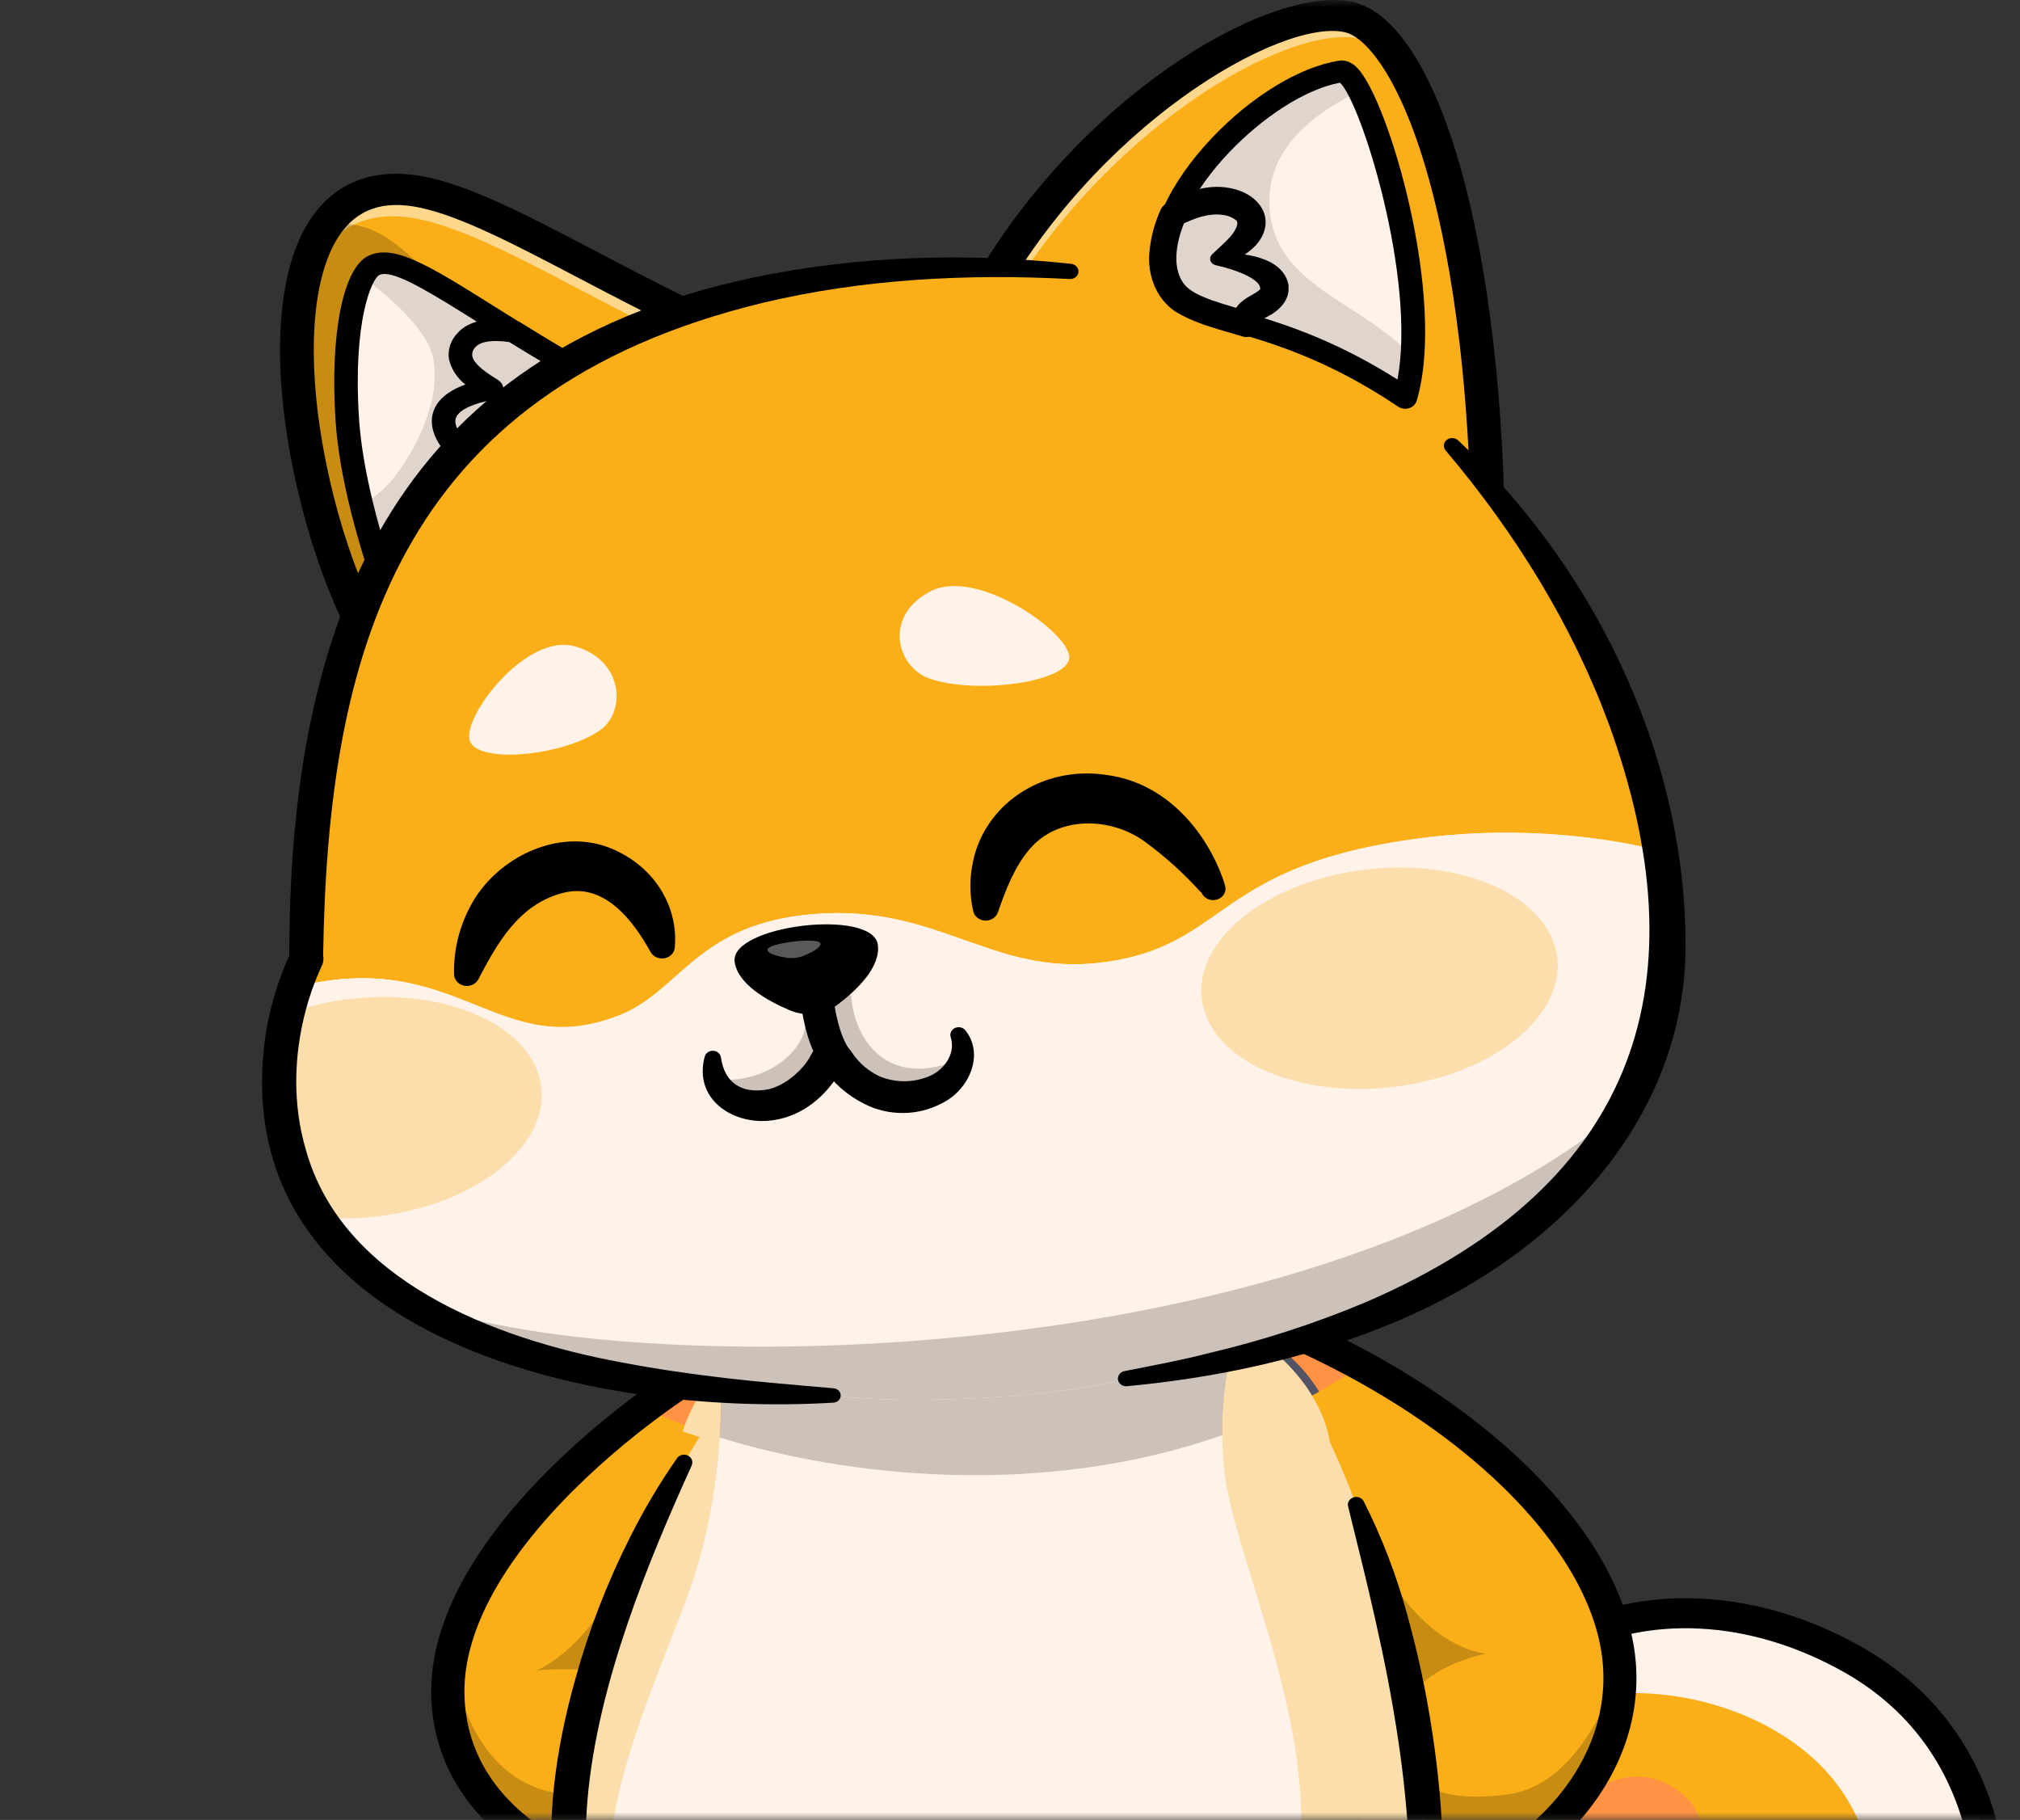
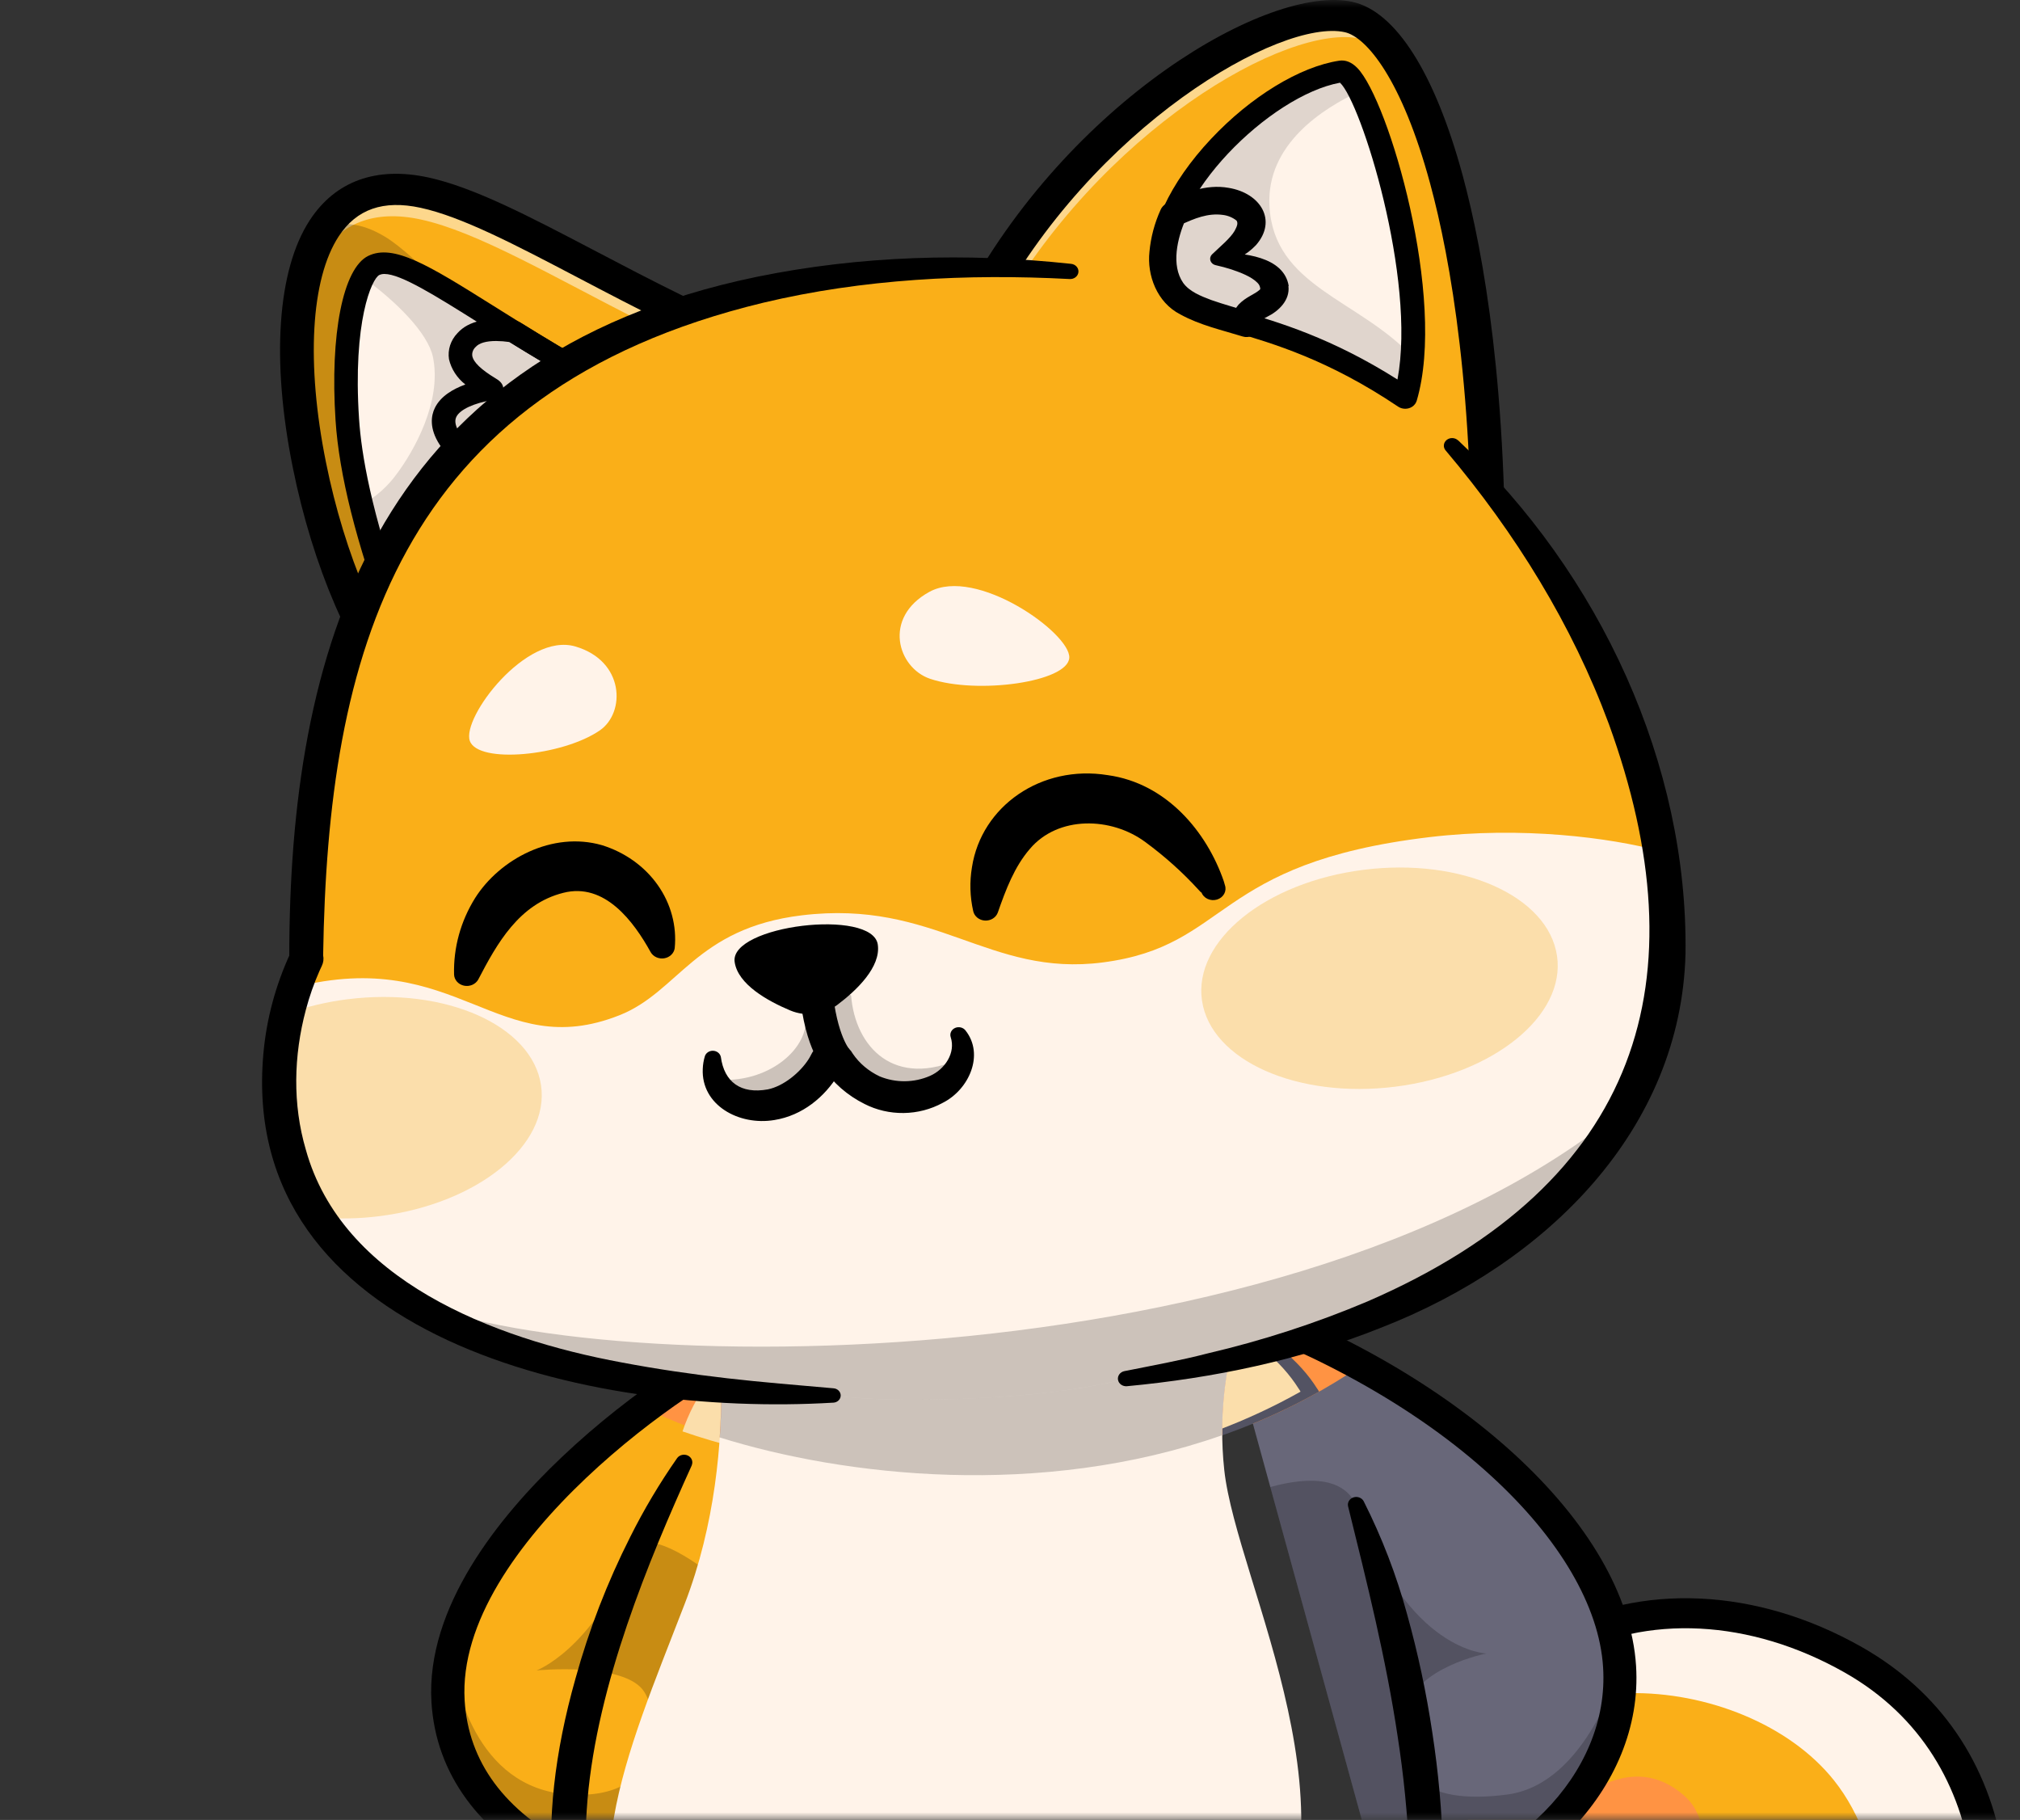
<svg xmlns="http://www.w3.org/2000/svg" fill="none" viewBox="0 0 131 118" height="118" width="131">
  <rect x="0" y="0" width="131" height="118" fill="#333333" stroke="none" />
  <mask height="118" width="131" y="0" x="0" maskUnits="userSpaceOnUse" style="mask-type:alpha" id="mask0_138_2340">
    <rect fill="#D9D9D9" height="118" width="130.14" />
  </mask>
  <g mask="url(#mask0_138_2340)">
    <path fill="#FAAF18" d="M93.476 147.927C73.096 140.477 71.502 119.76 71.502 119.76L77.393 117.823C80.172 122.831 83.697 125.939 87.323 127.646C88.286 128.103 89.293 128.475 90.331 128.757C93.575 129.656 97.049 129.538 100.214 128.423C103.243 127.312 105.436 125.333 106.001 123.078C106.427 121.367 105.638 119.909 103.929 119.887C100.767 119.845 101.375 123.58 99.213 123.664C97.302 123.733 94.34 121.585 94.164 118.541C94.142 118.194 94.135 117.852 94.145 117.512C94.145 117.183 94.171 116.863 94.2 116.543C95.162 106.634 107.968 100.699 120.188 107.634C128.173 112.155 130.459 121.027 128.466 129.47C125.369 142.579 111.935 154.675 93.476 147.927Z" />
    <path fill="#FF9343" d="M100.215 128.417C103.244 127.306 105.437 125.326 106.002 123.071C106.428 121.36 105.639 119.903 103.93 119.88C100.768 119.838 101.376 123.573 99.214 123.658C97.303 123.726 94.341 121.578 94.165 118.534C94.143 118.187 94.136 117.845 94.146 117.505C94.146 117.176 94.172 116.856 94.201 116.536C94.872 118.494 96.317 121.733 98.183 120.218C100.508 118.33 104.973 112.755 109.198 116.403C112.821 119.543 107.757 127.63 100.215 128.417Z" />
    <g opacity="0.2">
      <path fill="black" d="M93.476 147.927C73.096 140.477 71.502 119.761 71.502 119.761L77.393 117.823C80.172 122.831 83.697 125.94 87.323 127.646C88.286 128.103 89.293 128.475 90.331 128.757C92.132 132.534 96.465 138.337 106.371 140.035C118.461 142.103 125.109 135.209 128.466 129.479C125.369 142.579 111.935 154.675 93.476 147.927Z" />
    </g>
    <path fill="#F9D3B7" d="M126.199 135.629C120.926 145.981 108.976 153.59 93.476 147.927C73.096 140.477 71.502 119.76 71.502 119.76L77.393 117.823C80.172 122.831 83.697 125.939 87.323 127.646C88.982 132.138 91.192 139.599 102.459 141.846C107.636 142.877 111.75 141.99 114.845 139.977C121.736 138.542 125.989 133.696 128.461 129.479C128.461 129.519 128.444 129.559 128.435 129.599C128.396 129.768 128.353 129.941 128.305 130.11C128.242 130.352 128.175 130.592 128.103 130.832C128.069 130.956 128.033 131.081 127.992 131.203C127.932 131.41 127.863 131.618 127.795 131.823C127.714 132.07 127.625 132.314 127.536 132.558C127.529 132.58 127.521 132.602 127.512 132.623C127.437 132.845 127.353 133.054 127.271 133.265L127.23 133.369C127.129 133.625 127.021 133.88 126.91 134.131C126.8 134.382 126.687 134.636 126.567 134.887C126.446 135.138 126.324 135.384 126.199 135.629Z" />
    <path fill="#FFF3E9" d="M93.476 147.927C73.096 140.477 71.502 119.76 71.502 119.76L77.393 117.823C80.172 122.831 83.697 125.939 87.323 127.646C88.982 132.138 91.192 139.599 102.459 141.846C121.137 145.567 125.985 124.293 118.94 115.439C113.169 108.193 97.482 106.907 94.133 117.499C94.335 107.014 107.562 100.464 120.176 107.62C140.587 119.196 123.823 159.021 93.476 147.927Z" />
    <g opacity="0.2">
      <path fill="black" d="M126.199 135.629C120.926 145.981 108.976 153.59 93.476 147.927C73.096 140.477 71.502 119.761 71.502 119.761L77.393 117.823C80.172 122.831 83.697 125.94 87.323 127.646C88.982 132.138 91.192 139.599 102.459 141.846C107.636 142.877 111.75 141.99 114.845 139.977C121.736 138.542 125.989 133.696 128.461 129.479C128.461 129.519 128.444 129.559 128.435 129.599C128.396 129.768 128.353 129.941 128.305 130.11C128.242 130.352 128.175 130.592 128.103 130.832C128.069 130.956 128.033 131.081 127.992 131.203C127.932 131.41 127.863 131.619 127.795 131.823C127.714 132.07 127.625 132.314 127.536 132.558C127.529 132.58 127.521 132.602 127.512 132.623C127.437 132.845 127.353 133.054 127.271 133.265L127.23 133.369C127.129 133.625 127.021 133.88 126.91 134.131C126.8 134.383 126.687 134.636 126.567 134.887C126.446 135.138 126.324 135.385 126.199 135.629Z" />
    </g>
    <path fill="black" d="M103.839 150.851C100.526 150.851 96.936 150.235 93.089 148.829C82.233 144.858 76.654 137.184 73.887 131.443C70.903 125.248 70.473 120.047 70.456 119.829C70.436 119.573 70.527 119.32 70.709 119.126C70.892 118.932 71.15 118.812 71.427 118.794C71.705 118.776 71.978 118.86 72.189 119.028C72.399 119.197 72.528 119.435 72.548 119.692C72.548 119.772 72.988 124.842 75.835 130.716C79.629 138.553 85.693 144.047 93.868 147.027C109.278 152.659 120.24 144.507 124.943 135.815C129.832 126.779 129.634 114.115 119.634 108.445C113.517 104.974 106.742 104.627 101.514 107.514C99.464 108.618 97.787 110.229 96.673 112.166C95.559 114.102 95.052 116.288 95.207 118.476C95.364 121.029 97.888 122.74 99.18 122.684C99.478 122.673 99.66 122.398 100.11 121.573C100.677 120.509 101.529 118.907 103.88 118.907H103.95C104.424 118.904 104.892 118.999 105.32 119.188C105.748 119.376 106.124 119.651 106.419 119.994C107.121 120.822 107.343 122.022 107.028 123.284C106.16 126.766 101.978 129.605 96.847 130.194C88.744 131.121 81.127 126.661 76.467 118.261C76.339 118.032 76.315 117.766 76.4 117.521C76.485 117.276 76.671 117.072 76.919 116.954C77.166 116.836 77.454 116.814 77.719 116.892C77.985 116.971 78.205 117.143 78.333 117.372C82.574 125.017 89.393 129.09 96.588 128.259C100.858 127.77 104.308 125.539 104.984 122.838C105.155 122.158 105.073 121.538 104.767 121.178C104.664 121.066 104.534 120.978 104.388 120.921C104.241 120.864 104.082 120.839 103.924 120.849H103.885C102.935 120.849 102.594 121.313 101.998 122.433C101.517 123.322 100.863 124.562 99.269 124.62H99.129C96.539 124.62 93.327 121.982 93.118 118.581C92.937 116.039 93.527 113.5 94.821 111.251C96.114 109.001 98.061 107.129 100.442 105.845C106.354 102.581 113.94 102.934 120.736 106.789C125.809 109.667 128.988 114.304 129.93 120.203C130.784 125.548 129.69 131.398 126.824 136.678C122.885 143.941 114.929 150.851 103.839 150.851Z" />
    <path fill="#686779" d="M89.831 123.507L81.252 92.309L79.088 84.491C82.271 85.587 85.344 86.939 88.27 88.532C98.114 93.909 104.594 101.326 105.022 108.049C105.503 115.472 98.906 122.245 89.831 123.507Z" />
-     <path fill="#FAAF18" d="M89.832 123.507L82.378 96.415L81.25 92.309L79.086 84.491C82.269 85.587 85.342 86.939 88.269 88.532C98.112 93.909 104.592 101.326 105.02 108.049C105.504 115.472 98.906 122.245 89.832 123.507Z" />
    <g opacity="0.2">
      <path fill="black" d="M89.831 123.507L82.377 96.415C84.94 95.718 87.33 95.749 88.061 97.86C91.259 107.08 96.405 107.209 96.405 107.209C96.405 107.209 91.802 108.085 91.197 110.873C90.295 115.008 92.226 117.063 97.722 116.357C102.938 115.69 105.029 108.049 105.029 108.049C105.503 115.472 98.905 122.245 89.831 123.507Z" />
    </g>
    <path fill="#FF9343" d="M88.28 88.532C86.094 90.025 83.737 91.292 81.252 92.309L79.088 84.491C82.274 85.586 85.35 86.939 88.28 88.532Z" />
    <path fill="#535363" d="M48.792 87.055L47.867 93.558C45.766 92.986 43.732 92.224 41.793 91.283C44.775 89.061 47.448 87.532 48.792 87.055Z" />
    <path fill="#535363" d="M85.544 90.232C71.704 98.024 54.786 96.033 45.464 92.809C46.217 90.577 47.633 88.585 49.551 87.059C52.139 84.953 56.575 83.06 61.841 82.838C77.15 82.171 83.276 86.639 85.404 90.01C85.455 90.079 85.503 90.154 85.544 90.232Z" />
    <path fill="black" d="M89.832 124.498C89.564 124.494 89.307 124.398 89.112 124.228C88.918 124.058 88.798 123.827 88.778 123.58C88.758 123.333 88.839 123.089 89.005 122.894C89.171 122.7 89.409 122.569 89.673 122.529C98.125 121.351 104.403 115.017 103.963 108.107C103.722 104.148 101.121 99.726 96.67 95.665C92.102 91.481 85.72 87.844 78.726 85.422C78.46 85.33 78.244 85.144 78.127 84.905C78.009 84.667 77.999 84.394 78.098 84.149C78.198 83.903 78.399 83.704 78.657 83.595C78.915 83.486 79.21 83.477 79.476 83.569C94.571 88.792 105.519 98.837 106.101 108.009C106.605 115.93 99.529 123.176 89.991 124.504C89.938 124.505 89.885 124.503 89.832 124.498Z" />
    <path fill="white" d="M48.79 87.053C44.726 88.499 27.743 99.615 29.049 110.298C30.407 121.407 43.687 122.962 43.687 122.962" />
    <path fill="#686779" d="M48.789 87.053C44.726 88.499 28.404 99.564 29.049 110.298C29.681 120.807 43.687 122.962 43.687 122.962" />
    <path fill="#FAAF18" d="M48.791 87.055L46.603 102.441L43.684 122.953C43.684 122.953 29.681 120.807 29.048 110.289C28.994 109.303 29.07 108.315 29.274 107.347C31.287 97.62 45.096 88.366 48.791 87.055Z" />
    <g opacity="0.2">
      <path fill="black" d="M46.603 102.441L43.684 122.953C43.684 122.953 29.681 120.807 29.048 110.289C28.994 109.303 29.07 108.315 29.274 107.347C29.498 109.069 30.765 115.946 36.875 116.348C43.165 116.761 42.864 111.46 41.792 109.713C40.575 107.734 34.795 108.307 34.795 108.307C34.795 108.307 38.368 106.985 40.948 100.753C41.648 99.104 44.165 100.524 46.603 102.441Z" />
    </g>
    <path fill="#FF9343" d="M48.792 87.055L47.867 93.558C45.766 92.986 43.732 92.224 41.793 91.283C44.775 89.061 47.448 87.532 48.792 87.055Z" />
    <path fill="black" d="M43.687 123.942C43.629 123.942 43.57 123.937 43.512 123.929C40.909 123.46 38.402 122.616 36.082 121.429C31.069 118.836 28.26 115.006 27.981 110.362C27.611 104.221 32.348 98.353 36.397 94.511C41.09 90.046 46.344 86.875 48.419 86.139C48.684 86.045 48.979 86.052 49.238 86.159C49.498 86.265 49.701 86.462 49.803 86.707C49.905 86.952 49.898 87.224 49.782 87.464C49.667 87.704 49.454 87.891 49.189 87.986C45.375 89.341 29.525 100.137 30.133 110.251C30.374 114.233 32.713 117.408 37.092 119.685C39.212 120.77 41.501 121.545 43.877 121.985C44.14 122.028 44.376 122.16 44.538 122.356C44.701 122.551 44.779 122.796 44.757 123.041C44.735 123.287 44.615 123.517 44.42 123.685C44.225 123.853 43.969 123.948 43.702 123.951L43.687 123.942Z" />
-     <path fill="#FBDEAB" d="M92.5 121.276C92.5 121.802 92.476 122.262 92.447 122.647C91.764 131.203 75.998 145.738 52.978 139.186C42.708 136.262 38.388 130.205 37.224 123.411C35.875 115.568 38.719 106.734 41.47 100.57C42.581 98.023 43.882 95.55 45.365 93.169C45.365 93.169 49.436 83.367 61.85 82.833C85.174 81.833 86.232 93.474 86.232 93.474C87.037 95.193 87.749 96.955 88.374 98.722C91.567 107.722 92.536 116.859 92.5 121.276Z" />
    <path fill="#FBDEAB" d="M84.342 90.232C70.502 98.024 53.584 96.033 44.262 92.809C45.015 90.577 46.431 88.585 48.349 87.059C50.937 84.953 55.373 83.06 60.639 82.838C75.948 82.171 82.074 86.639 84.202 90.01C84.253 90.079 84.301 90.154 84.342 90.232Z" />
    <path fill="#FF9343" d="M80.36 85.7C79.608 88.089 79.238 90.567 79.261 93.056C67.492 97.191 54.736 95.722 46.674 93.2C46.748 92.109 46.78 91.07 46.78 90.09C47.534 88.952 48.471 87.926 49.557 87.046C52.146 84.94 56.583 83.047 61.846 82.824C70.834 82.445 76.657 83.822 80.36 85.7Z" />
    <path fill="black" d="M44.87 94.993C39.21 107.469 31.699 126.766 47.219 135.693C53.966 139.324 62.911 140.606 70.574 139.248C75.866 138.311 80.787 136.073 84.818 132.769C87.687 130.345 90.283 127.288 91.173 123.749C91.457 122.578 91.413 121.36 91.392 120.154C91.28 117.626 91.03 115.104 90.642 112.599C89.889 107.554 88.653 102.63 87.422 97.655C87.397 97.537 87.419 97.414 87.484 97.31C87.549 97.205 87.653 97.126 87.776 97.087C87.899 97.047 88.033 97.05 88.154 97.095C88.275 97.14 88.375 97.224 88.434 97.331C89.623 99.687 90.567 102.142 91.252 104.663C91.954 107.18 92.498 109.732 92.883 112.306C93.283 114.891 93.517 117.495 93.585 120.105C93.604 121.438 93.621 122.842 93.284 124.171C92.253 128.17 89.495 131.532 86.282 134.26C79.874 139.635 71.045 142.286 62.447 141.815C40.66 140.357 31.857 128.163 37.32 108.838C38.19 105.679 39.379 102.603 40.872 99.65C41.755 97.883 42.771 96.176 43.913 94.54C43.987 94.438 44.1 94.365 44.229 94.335C44.358 94.305 44.494 94.32 44.612 94.377C44.73 94.435 44.82 94.53 44.866 94.646C44.912 94.761 44.91 94.888 44.861 95.002L44.87 94.993Z" />
    <path fill="#FFAD40" d="M96.735 152.34C96.448 157.483 94.434 165.924 84.924 166.011C75.414 166.097 77.374 155.595 77.374 155.595C64.253 155.206 63.943 141.932 63.952 140.322C63.952 140.228 63.952 140.179 63.952 140.179C63.952 140.179 62.538 131.75 70.747 124.804C78.956 117.859 92.527 120.48 92.527 120.48C92.527 123.224 92.33 126.257 92.082 129.146C91.558 135.256 90.81 140.75 91.257 141.635C91.962 142.99 97.088 145.963 96.735 152.34Z" />
    <path fill="#FAAF18" d="M96.732 152.34C96.446 157.483 94.431 165.924 84.924 166.011C75.416 166.097 77.374 155.595 77.374 155.595C64.252 155.206 63.942 141.932 63.952 140.322C63.952 140.228 63.952 140.179 63.952 140.179C63.952 140.179 62.54 131.75 70.747 124.804C78.953 117.859 92.526 120.48 92.526 120.48C92.526 123.224 92.332 126.257 92.082 129.146C91.558 135.256 90.81 140.75 91.257 141.635C91.546 142.201 92.582 143.039 93.678 144.268C95.248 146.009 96.951 148.578 96.732 152.34Z" />
    <path fill="#FFF3E9" d="M81.635 82.589C81.635 82.589 78.598 87.966 79.396 95.316C80.194 102.666 88.999 118.318 81.168 128.421C71.339 141.11 47.746 137.398 42.29 129.857C36.76 122.209 40.513 114.059 44.399 104.003C48.381 93.698 46.176 82.589 46.176 82.589L76.655 79.012" />
    <g opacity="0.2">
      <path fill="black" d="M80.359 85.7C79.607 88.089 79.237 90.567 79.26 93.056C67.491 97.191 54.735 95.722 46.673 93.2C46.747 92.109 46.779 91.07 46.779 90.09C47.533 88.952 48.469 87.926 49.556 87.046C52.145 84.94 56.582 83.047 61.845 82.824C70.833 82.445 76.656 83.822 80.359 85.7Z" />
    </g>
    <path fill="#FAAF18" d="M65.799 27L49.045 34.597L26.373 44.862C20.994 39.109 16.698 21.401 21.028 14.798C22.336 12.798 24.428 11.825 27.52 12.492C35.286 14.156 48.203 25.138 65.799 27Z" />
    <g opacity="0.5">
      <path fill="white" d="M65.8 27L62.79 28.376C46.606 25.741 34.636 15.818 27.279 14.229C24.191 13.563 22.099 14.543 20.786 16.535C20.055 17.733 19.567 19.043 19.344 20.401C19.55 18.18 20.082 16.227 21.027 14.8C22.335 12.801 24.427 11.827 27.519 12.494C35.288 14.156 48.205 25.139 65.8 27Z" />
    </g>
    <g opacity="0.2">
      <path fill="black" d="M49.044 34.597L26.372 44.862C20.993 39.11 16.697 21.402 21.027 14.798C22.047 14.372 23.345 14.376 24.941 15.332C29.024 17.764 39.397 31.564 49.044 34.597Z" />
    </g>
    <path fill="black" d="M26.372 45.859C26.216 45.86 26.062 45.829 25.919 45.769C25.777 45.709 25.65 45.622 25.548 45.513C22.799 42.573 20.287 36.754 18.991 30.329C17.582 23.348 17.983 17.498 20.092 14.274C21.753 11.736 24.405 10.779 27.762 11.503C30.739 12.147 34.353 14.043 38.539 16.236C45.846 20.068 54.94 24.839 65.921 26.012C66.067 26.022 66.208 26.06 66.338 26.122C66.467 26.184 66.582 26.27 66.675 26.374C66.768 26.478 66.837 26.598 66.879 26.727C66.921 26.857 66.934 26.992 66.918 27.126C66.902 27.26 66.857 27.39 66.785 27.508C66.714 27.625 66.618 27.728 66.502 27.811C66.387 27.894 66.254 27.954 66.113 27.988C65.972 28.023 65.825 28.031 65.681 28.011C54.259 26.8 44.949 21.919 37.469 17.995C33.432 15.878 29.943 14.049 27.274 13.472C24.858 12.95 23.122 13.556 21.965 15.325C20.154 18.089 19.847 23.563 21.138 29.969C22.34 35.968 24.73 41.56 27.204 44.204C27.341 44.35 27.429 44.529 27.458 44.72C27.488 44.911 27.457 45.106 27.37 45.281C27.283 45.456 27.144 45.605 26.968 45.709C26.793 45.813 26.588 45.868 26.38 45.868L26.372 45.859Z" />
    <path fill="#FFF3E9" d="M38.924 24.805L25.966 40.729C24.969 38.112 24.125 35.447 23.439 32.746C22.977 30.927 22.67 29.077 22.523 27.214C22.225 22.641 22.763 19.437 23.54 18.002C23.682 17.678 23.926 17.401 24.24 17.207C26.156 16.267 30.301 20.011 38.924 24.805Z" />
    <g opacity="0.2">
      <path fill="black" d="M38.924 24.805L25.966 40.729C24.97 38.112 24.126 35.447 23.439 32.746C24.348 32.242 25.125 31.559 25.716 30.746C26.799 29.307 28.684 26.043 28.075 23.143C27.756 21.608 25.69 19.53 23.54 17.993C23.683 17.669 23.926 17.392 24.24 17.198C26.157 16.267 30.302 20.01 38.924 24.805Z" opacity="0.6" />
    </g>
    <path fill="black" d="M25.969 41.436C25.919 41.436 25.869 41.431 25.82 41.422C25.68 41.396 25.551 41.335 25.447 41.245C25.343 41.155 25.268 41.041 25.231 40.914C25.214 40.865 25.171 40.747 25.103 40.567C23.115 35.235 21.989 30.76 21.761 27.256C21.395 21.675 22.242 17.387 23.882 16.591C25.521 15.796 27.789 17.191 31.879 19.755C33.863 20.999 36.332 22.548 39.318 24.199C39.41 24.25 39.489 24.318 39.551 24.398C39.612 24.479 39.654 24.571 39.675 24.669C39.695 24.765 39.693 24.865 39.669 24.962C39.645 25.058 39.599 25.148 39.535 25.227L26.579 41.151C26.508 41.239 26.416 41.311 26.31 41.36C26.204 41.409 26.087 41.435 25.969 41.436ZM24.935 17.764C24.818 17.761 24.703 17.784 24.598 17.831C24.117 18.066 22.869 20.822 23.285 27.163C23.43 29.384 24.064 33.239 26.226 39.225L37.806 25.005C35.108 23.479 32.858 22.068 31.02 20.917C28.248 19.177 25.993 17.764 24.935 17.764Z" />
-     <path fill="black" d="M34.047 31.506C33.98 31.506 33.914 31.498 33.85 31.482C30.965 30.775 29.214 29.911 28.517 28.84C27.819 27.769 27.959 26.938 28.204 26.443C28.572 25.694 29.373 25.223 30.178 24.93C29.64 24.507 29.267 23.932 29.118 23.294C29.071 22.993 29.095 22.685 29.189 22.393C29.284 22.101 29.445 21.832 29.664 21.603C30.385 20.795 31.652 20.526 33.456 20.806C33.563 20.823 33.665 20.861 33.756 20.917C35.03 21.706 36.992 22.916 39.318 24.201C39.409 24.252 39.489 24.32 39.55 24.401C39.611 24.482 39.654 24.573 39.674 24.671C39.694 24.767 39.693 24.867 39.668 24.964C39.644 25.06 39.598 25.151 39.534 25.229L34.658 31.228C34.586 31.315 34.493 31.385 34.388 31.433C34.282 31.482 34.165 31.506 34.047 31.506ZM32.169 22.11C31.529 22.11 31.073 22.241 30.849 22.494C30.767 22.569 30.704 22.66 30.666 22.761C30.627 22.861 30.614 22.968 30.628 23.074C30.698 23.483 31.2 23.963 32.121 24.521C32.328 24.643 32.71 24.874 32.631 25.338C32.607 25.474 32.541 25.6 32.441 25.702C32.341 25.804 32.212 25.876 32.068 25.912L31.96 25.932C30.734 26.134 29.827 26.554 29.594 27.029C29.459 27.3 29.539 27.667 29.834 28.113C30.258 28.762 31.674 29.447 33.754 29.991L37.8 25.003C35.846 23.892 34.194 22.888 33.039 22.177C32.752 22.135 32.461 22.112 32.169 22.11Z" />
+     <path fill="black" d="M34.047 31.506C33.98 31.506 33.914 31.498 33.85 31.482C30.965 30.775 29.214 29.911 28.517 28.84C27.819 27.769 27.959 26.938 28.204 26.443C28.572 25.694 29.373 25.223 30.178 24.93C29.64 24.507 29.267 23.932 29.118 23.294C29.071 22.993 29.095 22.685 29.189 22.393C29.284 22.101 29.445 21.832 29.664 21.603C30.385 20.795 31.652 20.526 33.456 20.806C33.563 20.823 33.665 20.861 33.756 20.917C35.03 21.706 36.992 22.916 39.318 24.201C39.409 24.252 39.489 24.32 39.55 24.401C39.611 24.482 39.654 24.573 39.674 24.671C39.644 25.06 39.598 25.151 39.534 25.229L34.658 31.228C34.586 31.315 34.493 31.385 34.388 31.433C34.282 31.482 34.165 31.506 34.047 31.506ZM32.169 22.11C31.529 22.11 31.073 22.241 30.849 22.494C30.767 22.569 30.704 22.66 30.666 22.761C30.627 22.861 30.614 22.968 30.628 23.074C30.698 23.483 31.2 23.963 32.121 24.521C32.328 24.643 32.71 24.874 32.631 25.338C32.607 25.474 32.541 25.6 32.441 25.702C32.341 25.804 32.212 25.876 32.068 25.912L31.96 25.932C30.734 26.134 29.827 26.554 29.594 27.029C29.459 27.3 29.539 27.667 29.834 28.113C30.258 28.762 31.674 29.447 33.754 29.991L37.8 25.003C35.846 23.892 34.194 22.888 33.039 22.177C32.752 22.135 32.461 22.112 32.169 22.11Z" />
    <path fill="#FAAF18" d="M96.499 39.338L86.175 33.339L63.352 20.062C70.062 7.346 82.657 0.065 87.459 1.118C88.13 1.265 88.81 1.691 89.481 2.389C93.292 6.335 96.822 19.031 96.499 39.338Z" />
    <g opacity="0.5">
      <path fill="white" d="M91.61 5.6C91.227 4.948 90.768 4.337 90.242 3.778C89.574 3.08 88.893 2.667 88.222 2.507C83.512 1.467 71.305 8.461 64.51 20.726L63.351 20.059C70.061 7.344 82.656 0.063 87.458 1.116C88.129 1.262 88.809 1.689 89.48 2.387C90.356 3.355 91.074 4.438 91.61 5.6Z" />
    </g>
    <path fill="black" d="M96.499 40.343H96.482C96.339 40.341 96.198 40.313 96.067 40.261C95.936 40.209 95.817 40.133 95.717 40.038C95.618 39.944 95.539 39.832 95.486 39.709C95.434 39.586 95.408 39.455 95.41 39.323C95.629 25.583 94.08 16.815 92.741 11.881C90.916 5.151 88.617 2.4 87.211 2.087C83.073 1.176 70.86 8.15 64.335 20.493C64.207 20.732 63.982 20.916 63.708 21.002C63.434 21.088 63.135 21.07 62.875 20.953C62.616 20.835 62.417 20.626 62.324 20.373C62.231 20.12 62.25 19.844 62.377 19.604C69.254 6.577 82.289 -1.075 87.716 0.123C90.519 0.743 93.056 4.742 94.859 11.383C96.227 16.436 97.814 25.381 97.593 39.345C97.591 39.611 97.474 39.866 97.269 40.053C97.064 40.239 96.787 40.344 96.499 40.343Z" />
    <path fill="#F9D3B7" d="M82.642 18.622C82.775 19.906 80.49 19.779 80.856 21.03C77.586 20.059 75.715 19.697 75.431 17.264C75.314 16.231 75.561 15.08 76.071 13.903C77.237 13.225 78.644 12.743 79.947 13.172C81.423 13.66 81.279 14.625 80.873 15.251C80.272 16.182 78.86 16.782 78.86 16.782C78.86 16.782 82.481 17.055 82.642 18.622Z" />
    <path fill="#FFAD40" d="M69.405 17.598C59.855 16.813 49.09 17.727 40.27 21.757C22.718 29.782 20.049 46.457 19.871 62.172C19.871 62.184 16.173 69.196 19.467 76.734C23.554 86.102 37.224 90.328 54.048 90.481L73.002 89.39C95.893 86.26 106.568 75.515 107.977 63.745C109.074 54.602 105.092 40.252 94.166 28.885C94.166 28.885 90.603 24.794 82.755 21.633C75.152 18.569 69.405 17.598 69.405 17.598Z" />
    <path fill="#FAAF18" d="M108.157 63.572C106.743 75.348 96.075 86.088 73.182 89.219L54.227 90.31C37.396 90.157 23.736 85.931 19.646 76.566C17.377 71.369 18.43 66.423 19.3 63.848C19.508 63.218 19.758 62.602 20.05 62.001C20.228 46.284 22.89 29.611 40.452 21.586C49.281 17.555 60.034 16.651 69.585 17.427C69.585 17.427 75.331 18.398 82.934 21.459C90.782 24.623 94.346 28.714 94.346 28.714C102.28 36.957 106.541 46.768 107.873 55.025C108.361 57.851 108.456 60.724 108.157 63.572Z" />
    <path fill="#FFF3E9" d="M107.978 63.743C106.564 75.519 95.896 86.259 73.003 89.39C73.003 89.39 69.48 90.445 62.435 90.696C56.552 90.919 54.049 90.474 54.049 90.474C37.217 90.321 23.558 86.095 19.468 76.73C17.198 71.533 18.251 66.587 19.121 64.012C29.687 61.319 32.264 68.956 40.17 65.827C44.017 64.31 45.102 60.181 51.998 59.348C60.668 58.297 64.102 63.365 71.522 62.401C79.803 61.326 78.593 55.958 92.698 54.278C98.685 53.567 104.376 54.303 107.695 55.189C108.183 58.018 108.278 60.892 107.978 63.743Z" />
-     <path fill="#FFF3E9" d="M107.978 63.743C107.645 66.556 106.77 69.29 105.394 71.817C100.849 80.16 90.486 86.995 73.005 89.388C73.005 89.388 69.483 90.443 62.438 90.694C56.554 90.916 54.051 90.472 54.051 90.472C41.827 90.361 31.271 88.101 24.844 83.278C24.789 83.24 24.733 83.196 24.683 83.156L24.476 82.996L24.438 82.967C22.258 81.291 20.553 79.148 19.473 76.725C17.2 71.529 18.253 66.585 19.124 64.01C29.689 61.315 32.264 68.954 40.175 65.825C44.022 64.308 45.104 60.182 52 59.344C60.671 58.295 64.104 63.363 71.522 62.399C79.805 61.324 78.596 55.956 92.7 54.276C98.688 53.565 104.379 54.3 107.697 55.187C108.185 58.016 108.279 60.892 107.978 63.743Z" />
    <g opacity="0.2">
      <path fill="black" d="M105.39 71.82C100.846 80.163 90.483 86.997 73.002 89.39C73.002 89.39 69.48 90.445 62.435 90.697C56.551 90.919 54.048 90.474 54.048 90.474C41.824 90.363 31.268 88.104 24.841 83.28C33.153 89.41 82.8 90.628 105.39 71.82Z" />
    </g>
    <path fill="#FFF3E9" d="M46.237 68.567C46.237 68.567 45.882 70.871 48.192 71.54C51.066 72.371 53.201 69.795 53.617 68.782C53.713 68.547 54.158 68.482 54.29 68.702C55.011 69.902 57.478 72.151 60.679 70.657C61.936 70.071 62.963 68.469 62.143 67.056L54.42 60.69L46.237 68.567Z" />
    <g opacity="0.2">
      <path fill="black" d="M62.396 68.591C62.292 69.032 62.084 69.447 61.788 69.806C61.492 70.165 61.114 70.46 60.681 70.669C57.483 72.16 55.016 69.913 54.293 68.713C54.16 68.491 53.715 68.558 53.617 68.793C53.206 69.807 51.068 72.382 48.195 71.551C47.783 71.446 47.406 71.249 47.096 70.978C46.786 70.707 46.553 70.37 46.418 69.996C49.784 70.289 52.352 68.049 52.251 66.092C52.232 65.747 55.17 64.216 55.197 64.559C55.464 67.907 58.015 70.626 62.384 68.589C62.388 68.589 62.392 68.59 62.396 68.591Z" />
    </g>
    <path fill="black" d="M62.615 66.814C63.849 68.369 62.855 70.646 61.127 71.511C60.362 71.928 59.492 72.154 58.604 72.165C57.716 72.177 56.84 71.974 56.063 71.577C54.946 71.02 54.01 70.199 53.351 69.198C53.436 69.33 53.561 69.437 53.711 69.504C53.797 69.542 53.891 69.562 53.985 69.564C54.08 69.566 54.175 69.549 54.262 69.515C54.349 69.481 54.428 69.43 54.493 69.366C54.557 69.301 54.606 69.225 54.637 69.142C54.561 69.32 54.474 69.494 54.375 69.662C53.485 71.122 52.047 72.328 50.215 72.621C47.912 73.004 45.469 71.648 45.575 69.306C45.584 69.031 45.63 68.757 45.709 68.491C45.741 68.384 45.812 68.29 45.909 68.224C46.006 68.158 46.124 68.125 46.245 68.129C46.365 68.134 46.48 68.176 46.572 68.248C46.663 68.321 46.725 68.42 46.748 68.529C46.967 70.149 48.034 70.953 49.797 70.633C50.814 70.424 51.889 69.54 52.442 68.671C52.494 68.59 52.541 68.506 52.584 68.42C52.692 68.174 52.875 67.962 53.11 67.81C53.346 67.658 53.623 67.571 53.91 67.561C54.198 67.55 54.482 67.617 54.729 67.752C54.977 67.887 55.177 68.085 55.306 68.322C55.733 68.948 56.336 69.455 57.049 69.791C57.562 70.003 58.119 70.111 58.681 70.105C59.244 70.1 59.798 69.982 60.307 69.76C61.283 69.333 61.99 68.262 61.653 67.242C61.617 67.129 61.625 67.007 61.677 66.898C61.729 66.79 61.821 66.702 61.937 66.65C62.053 66.599 62.184 66.587 62.309 66.617C62.433 66.647 62.541 66.716 62.615 66.814Z" />
    <path fill="black" d="M47.643 62.37C47.849 63.828 49.792 64.905 51.249 65.516C51.747 65.724 52.297 65.799 52.838 65.734C53.38 65.668 53.89 65.465 54.313 65.145C55.556 64.208 57.133 62.701 56.926 61.246C56.594 58.873 47.306 59.997 47.643 62.37Z" />
    <g opacity="0.35">
-       <path fill="white" d="M49.772 61.588C49.811 61.857 50.494 62.017 51.015 62.099C51.399 62.154 51.792 62.107 52.148 61.963C52.629 61.759 53.247 61.441 53.208 61.172C53.146 60.733 49.71 61.148 49.772 61.588Z" />
-     </g>
+       </g>
    <path fill="black" d="M53.519 69.389C53.278 69.153 52.035 67.758 51.783 63.472C51.775 63.342 51.795 63.213 51.842 63.09C51.888 62.968 51.961 62.855 52.054 62.758C52.148 62.661 52.261 62.582 52.388 62.526C52.515 62.47 52.652 62.437 52.793 62.43C52.933 62.423 53.074 62.441 53.206 62.484C53.339 62.528 53.461 62.594 53.566 62.681C53.67 62.767 53.756 62.872 53.816 62.989C53.877 63.107 53.913 63.234 53.92 63.363C54.132 66.938 55.079 68.029 55.089 68.045L55.063 68.018L53.519 69.389Z" />
    <path fill="#FBDEAB" d="M19.47 76.734C19.797 77.489 20.181 78.221 20.617 78.927C21.949 79.048 23.292 79.022 24.618 78.852C30.973 78.047 35.661 74.248 35.087 70.367C34.512 66.485 28.893 63.988 22.535 64.79C21.198 64.956 19.886 65.268 18.628 65.721C17.972 68.474 17.628 72.524 19.47 76.734Z" />
    <path fill="#FBDEAB" d="M90.504 70.456C96.861 69.652 101.549 65.854 100.974 61.972C100.399 58.09 94.78 55.594 88.422 56.398C82.065 57.202 77.377 61 77.952 64.882C78.526 68.764 84.146 71.26 90.504 70.456Z" />
    <path fill="black" d="M94.568 28.556C103.804 37.232 109.476 49.594 109.308 61.841C109.01 73.173 100.411 81.871 89.519 86.102C84.311 88.184 78.699 89.352 73.082 89.879C72.947 89.89 72.812 89.854 72.705 89.777C72.598 89.701 72.526 89.589 72.504 89.466C72.482 89.342 72.512 89.215 72.587 89.111C72.662 89.007 72.777 88.933 72.909 88.903C74.724 88.539 76.544 88.213 78.326 87.75C81.882 86.919 85.349 85.792 88.685 84.382C106.461 76.672 110.342 63.472 104.335 46.937C101.967 40.541 98.307 34.59 93.756 29.211C93.668 29.112 93.626 28.985 93.637 28.858C93.649 28.73 93.713 28.612 93.817 28.527C93.921 28.443 94.056 28.398 94.194 28.404C94.332 28.409 94.463 28.463 94.559 28.556H94.568Z" />
    <path fill="black" d="M54.044 90.945C38.229 91.896 15.442 86.724 17.08 68.325C17.28 66.075 17.873 63.87 18.835 61.794C18.803 61.878 18.778 61.965 18.76 62.052C18.76 42.5 24.024 23.139 49.069 17.951C55.784 16.575 62.7 16.378 69.454 17.106C69.595 17.118 69.725 17.181 69.816 17.282C69.907 17.383 69.951 17.512 69.938 17.643C69.925 17.773 69.857 17.894 69.748 17.978C69.639 18.062 69.499 18.102 69.358 18.091C62.709 17.74 55.955 18.091 49.504 19.626C25.635 25.381 21.259 42.596 20.956 61.937C21.004 62.168 20.975 62.408 20.872 62.623C20.819 62.725 20.773 62.845 20.725 62.939C20.361 63.763 20.063 64.611 19.835 65.476C19.044 68.44 18.965 71.595 19.835 74.548C22.177 82.971 31.879 86.784 40.343 88.343C42.586 88.768 44.858 89.099 47.145 89.363C49.432 89.628 51.735 89.808 54.051 90.014C54.178 90.022 54.298 90.075 54.385 90.161C54.472 90.248 54.521 90.362 54.521 90.48C54.521 90.598 54.472 90.712 54.385 90.798C54.298 90.885 54.178 90.937 54.051 90.945H54.044Z" />
    <path fill="#FFF3E9" d="M69.345 42.647C69.434 41.069 63.315 36.701 60.269 38.376C57.222 40.052 58.215 43.3 60.317 44.011C63.37 45.04 69.257 44.224 69.345 42.647Z" />
    <path fill="#FFF3E9" d="M30.47 48.041C29.931 46.542 34.113 40.978 37.313 41.916C40.514 42.853 40.571 46.202 38.905 47.353C36.484 49.026 31.006 49.541 30.47 48.041Z" />
    <path fill="black" d="M77.91 57.858C77.91 57.884 77.874 57.846 77.843 57.815L77.745 57.711C76.705 56.57 75.544 55.528 74.28 54.6C72.068 52.956 68.615 52.876 66.785 55.045C65.78 56.211 65.229 57.682 64.71 59.166C64.653 59.325 64.54 59.463 64.389 59.557C64.239 59.651 64.059 59.697 63.878 59.688C63.697 59.678 63.524 59.614 63.386 59.504C63.248 59.395 63.153 59.246 63.116 59.082C62.902 58.142 62.874 57.174 63.034 56.224C63.647 52.272 67.526 49.559 71.842 50.259C75.662 50.788 78.266 53.947 79.363 57.133L79.437 57.389C79.504 57.576 79.487 57.78 79.391 57.955C79.294 58.131 79.126 58.264 78.924 58.325C78.722 58.386 78.501 58.371 78.311 58.282C78.121 58.193 77.977 58.038 77.91 57.851V57.858Z" />
    <path fill="black" d="M29.447 63.181C29.402 61.444 29.874 59.729 30.813 58.224C32.414 55.7 35.822 53.876 39.032 54.798C40.519 55.257 41.795 56.166 42.653 57.38C43.511 58.593 43.899 60.038 43.756 61.481C43.732 61.643 43.654 61.793 43.531 61.91C43.409 62.027 43.25 62.106 43.076 62.134C42.903 62.162 42.724 62.139 42.566 62.067C42.407 61.995 42.278 61.879 42.196 61.735C41.102 59.759 39.226 57.2 36.529 57.889C33.658 58.613 32.236 61.168 31.013 63.514C30.928 63.665 30.791 63.785 30.624 63.857C30.457 63.928 30.27 63.946 30.09 63.908C29.911 63.87 29.751 63.778 29.634 63.646C29.518 63.514 29.452 63.351 29.447 63.181Z" />
    <path fill="#FFF3E9" d="M91.582 23.116C91.526 24.021 91.372 24.918 91.123 25.794C81.529 19.351 75.937 21.612 75.432 17.264C74.891 12.556 81.955 5.388 86.973 4.633C87.286 4.586 87.694 5.077 88.159 5.93C89.825 9.086 92.034 17.302 91.582 23.116Z" />
    <g opacity="0.2">
      <path fill="black" d="M91.582 23.117C91.526 24.021 91.372 24.918 91.123 25.794C81.529 19.351 75.937 21.612 75.432 17.264C74.891 12.556 81.955 5.388 86.973 4.633C87.286 4.586 87.694 5.077 88.159 5.931C85.819 7.008 82.123 9.348 82.325 13.334C82.587 18.575 88.101 19.393 91.582 23.117Z" opacity="0.6" />
    </g>
    <path fill="black" d="M91.123 26.503C90.961 26.502 90.804 26.455 90.673 26.367C86.148 23.323 82.553 22.268 79.928 21.499C77.059 20.657 74.987 20.05 74.674 17.34C74.402 14.985 75.847 11.867 78.54 9.003C81.116 6.262 84.297 4.32 86.853 3.935C87.264 3.873 87.661 4.033 88.028 4.411C90.048 6.488 93.838 19.344 91.876 25.983C91.831 26.132 91.735 26.264 91.602 26.358C91.468 26.452 91.305 26.503 91.137 26.503H91.123ZM86.901 5.362C82.332 6.204 75.689 12.816 76.194 17.189C76.391 18.895 77.425 19.284 80.392 20.153C82.931 20.897 86.348 21.899 90.628 24.607C91.859 18.084 88.274 6.635 86.901 5.362Z" />
    <path fill="black" d="M83.556 18.542C83.669 19.468 82.924 20.173 82.171 20.542C82.007 20.623 81.852 20.721 81.71 20.833C81.71 20.833 81.722 20.806 81.722 20.797C81.722 20.788 81.722 20.775 81.722 20.784C81.679 20.976 81.626 21.166 81.561 21.353C81.532 21.442 81.484 21.526 81.42 21.599C81.356 21.671 81.277 21.731 81.187 21.775C81.097 21.818 80.999 21.845 80.898 21.852C80.797 21.86 80.695 21.849 80.599 21.819C79.257 21.404 77.815 21.086 76.54 20.382C75.025 19.608 74.376 17.838 74.544 16.32C74.631 15.385 74.874 14.469 75.266 13.603C75.336 13.441 75.46 13.304 75.619 13.212C76.704 12.481 78.228 11.921 79.671 12.179C81.758 12.518 82.852 14.303 81.448 15.898C80.827 16.551 79.989 16.996 79.065 17.162L78.916 16.378C80.599 16.378 83.268 16.616 83.576 18.549L83.556 18.542ZM81.729 18.702C81.715 18.566 81.652 18.438 81.551 18.338C81.154 17.933 80.455 17.671 79.868 17.471C79.531 17.364 79.168 17.264 78.829 17.191C78.753 17.174 78.683 17.14 78.626 17.09C78.569 17.041 78.526 16.98 78.502 16.911C78.478 16.842 78.473 16.769 78.488 16.698C78.504 16.628 78.538 16.562 78.589 16.507C79.118 15.993 79.779 15.463 80.067 14.969C80.217 14.687 80.308 14.483 80.193 14.303C79.941 14.102 79.632 13.974 79.303 13.934C78.341 13.803 77.466 14.156 76.545 14.589L76.898 14.198C76.343 15.469 75.937 17.198 76.733 18.344C77.134 18.9 77.86 19.193 78.558 19.455C79.365 19.737 80.241 19.98 81.128 20.244L79.998 21.241C79.916 20.986 79.904 20.717 79.961 20.456C80.019 20.195 80.144 19.952 80.327 19.746C80.808 19.242 81.342 19.104 81.703 18.78C81.703 18.766 81.727 18.755 81.727 18.749C81.722 18.737 81.722 18.724 81.727 18.713L81.729 18.702Z" />
  </g>
</svg>